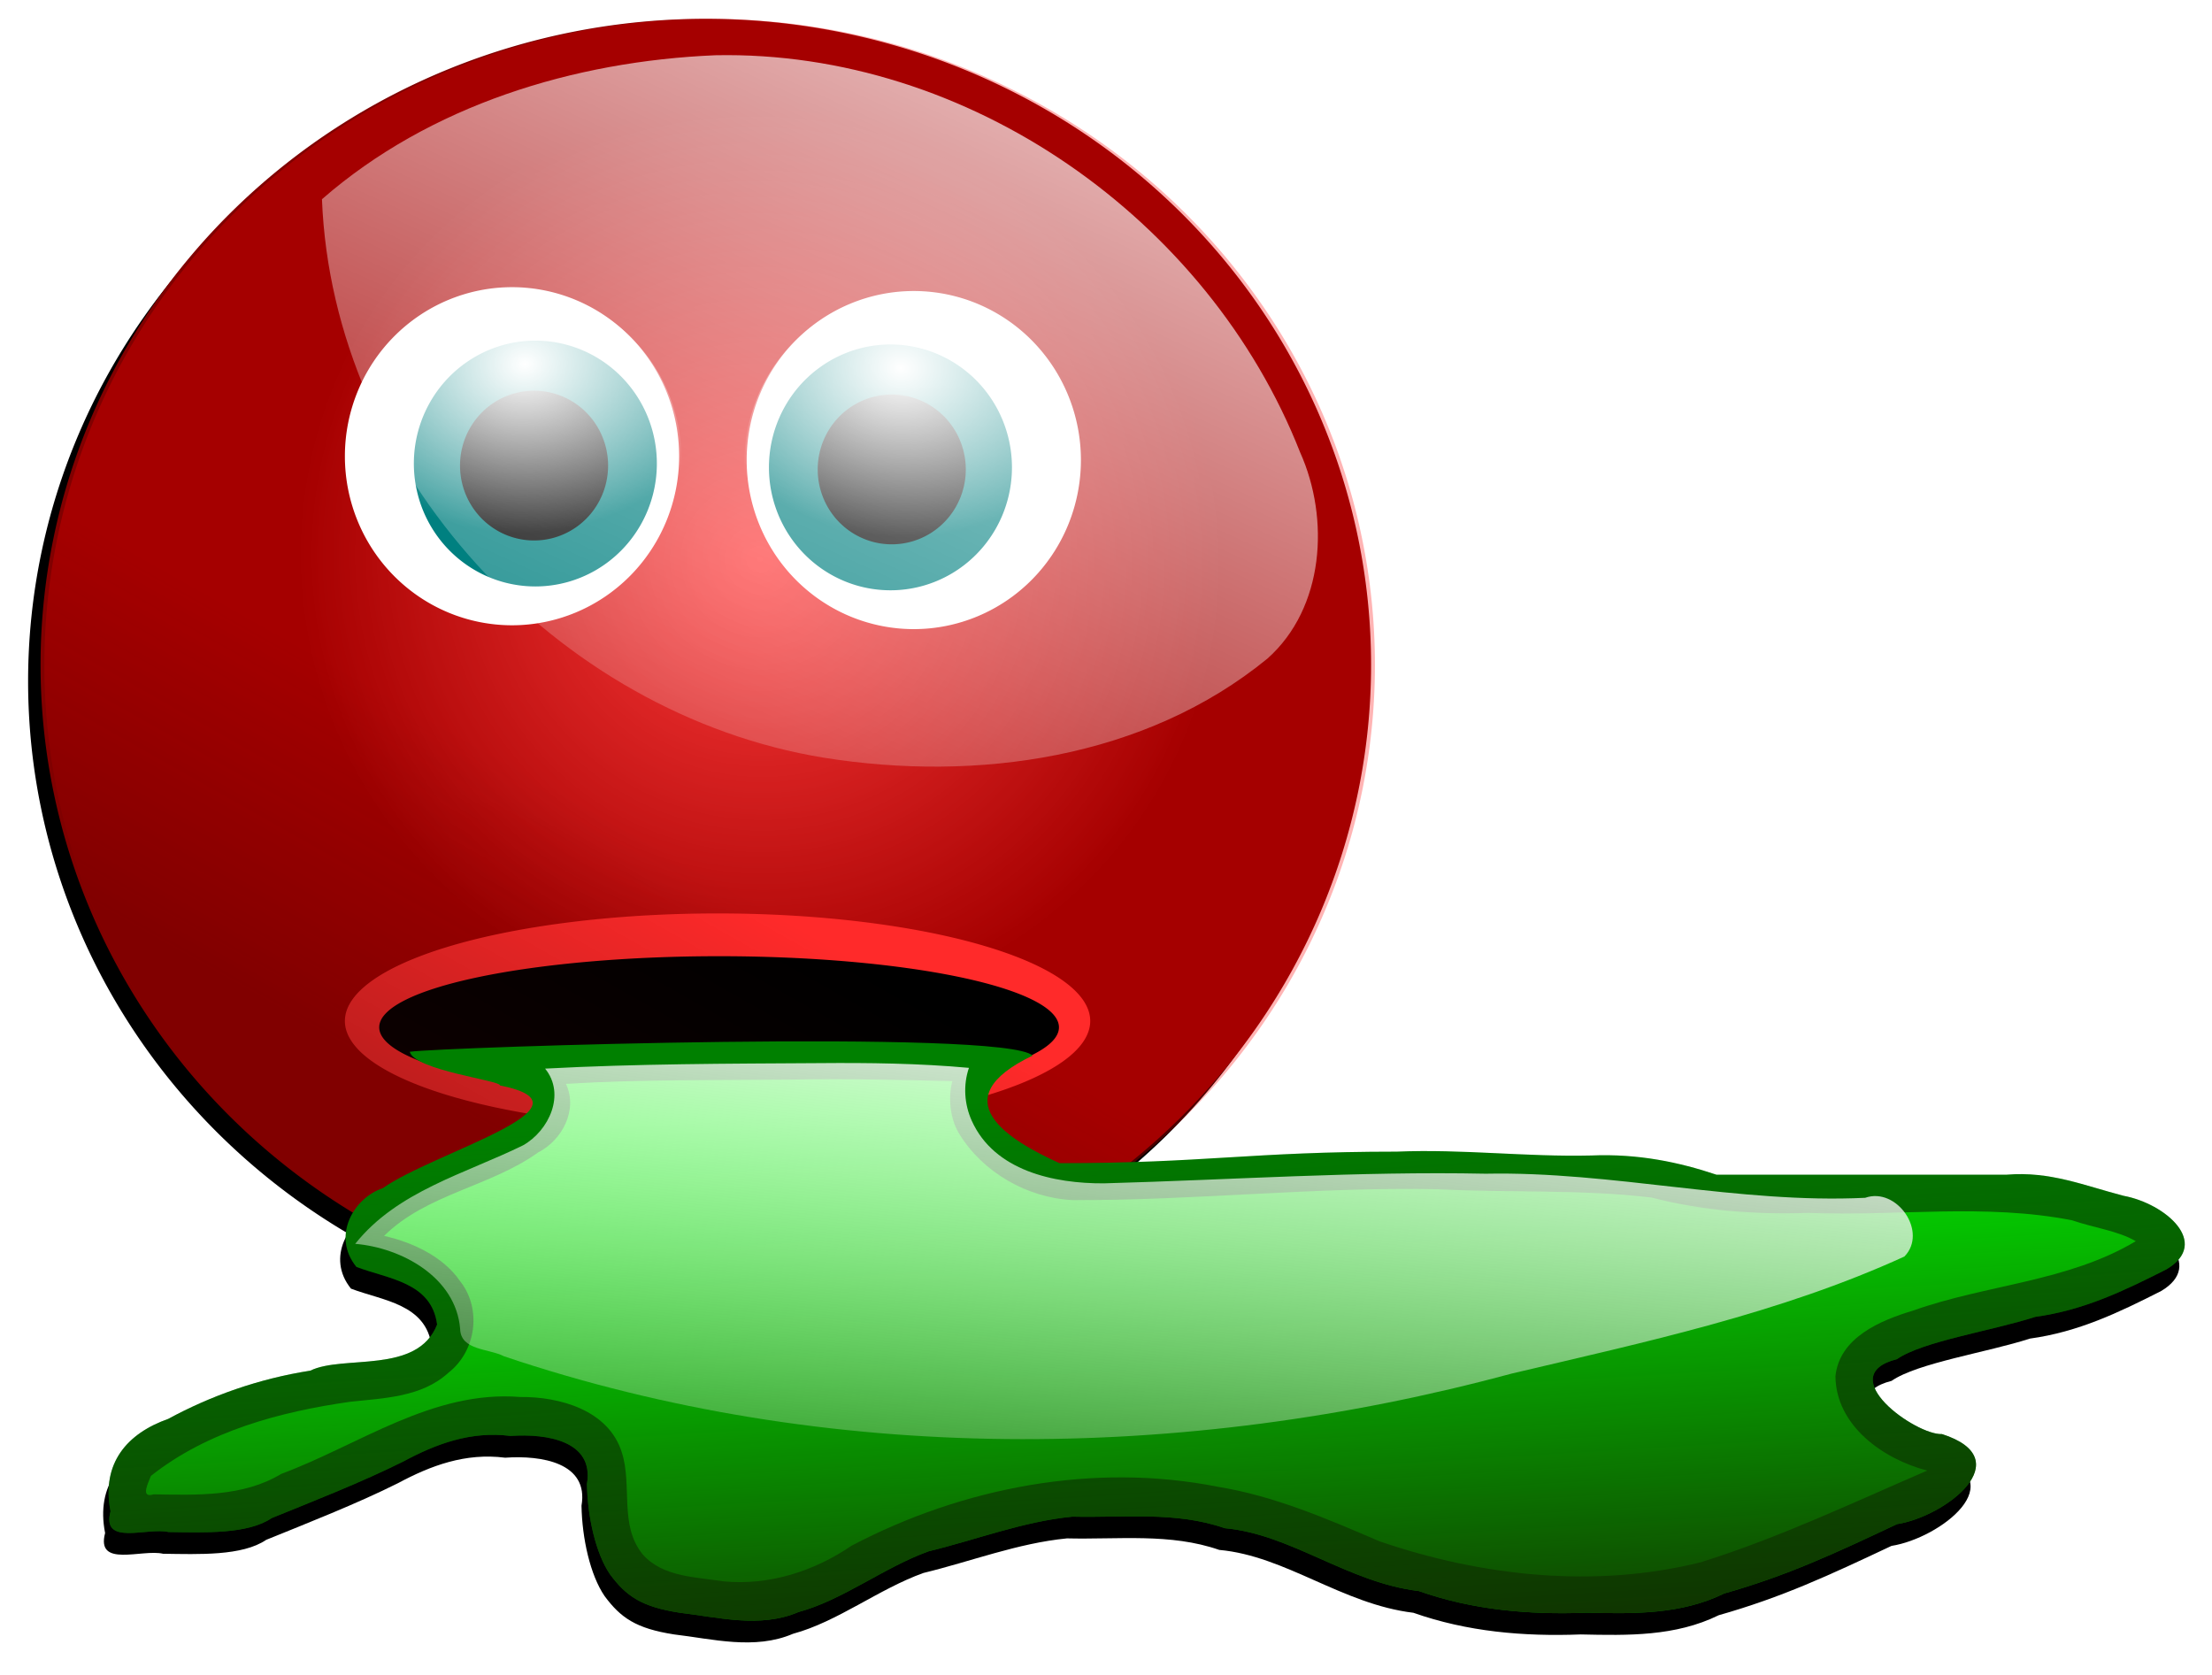
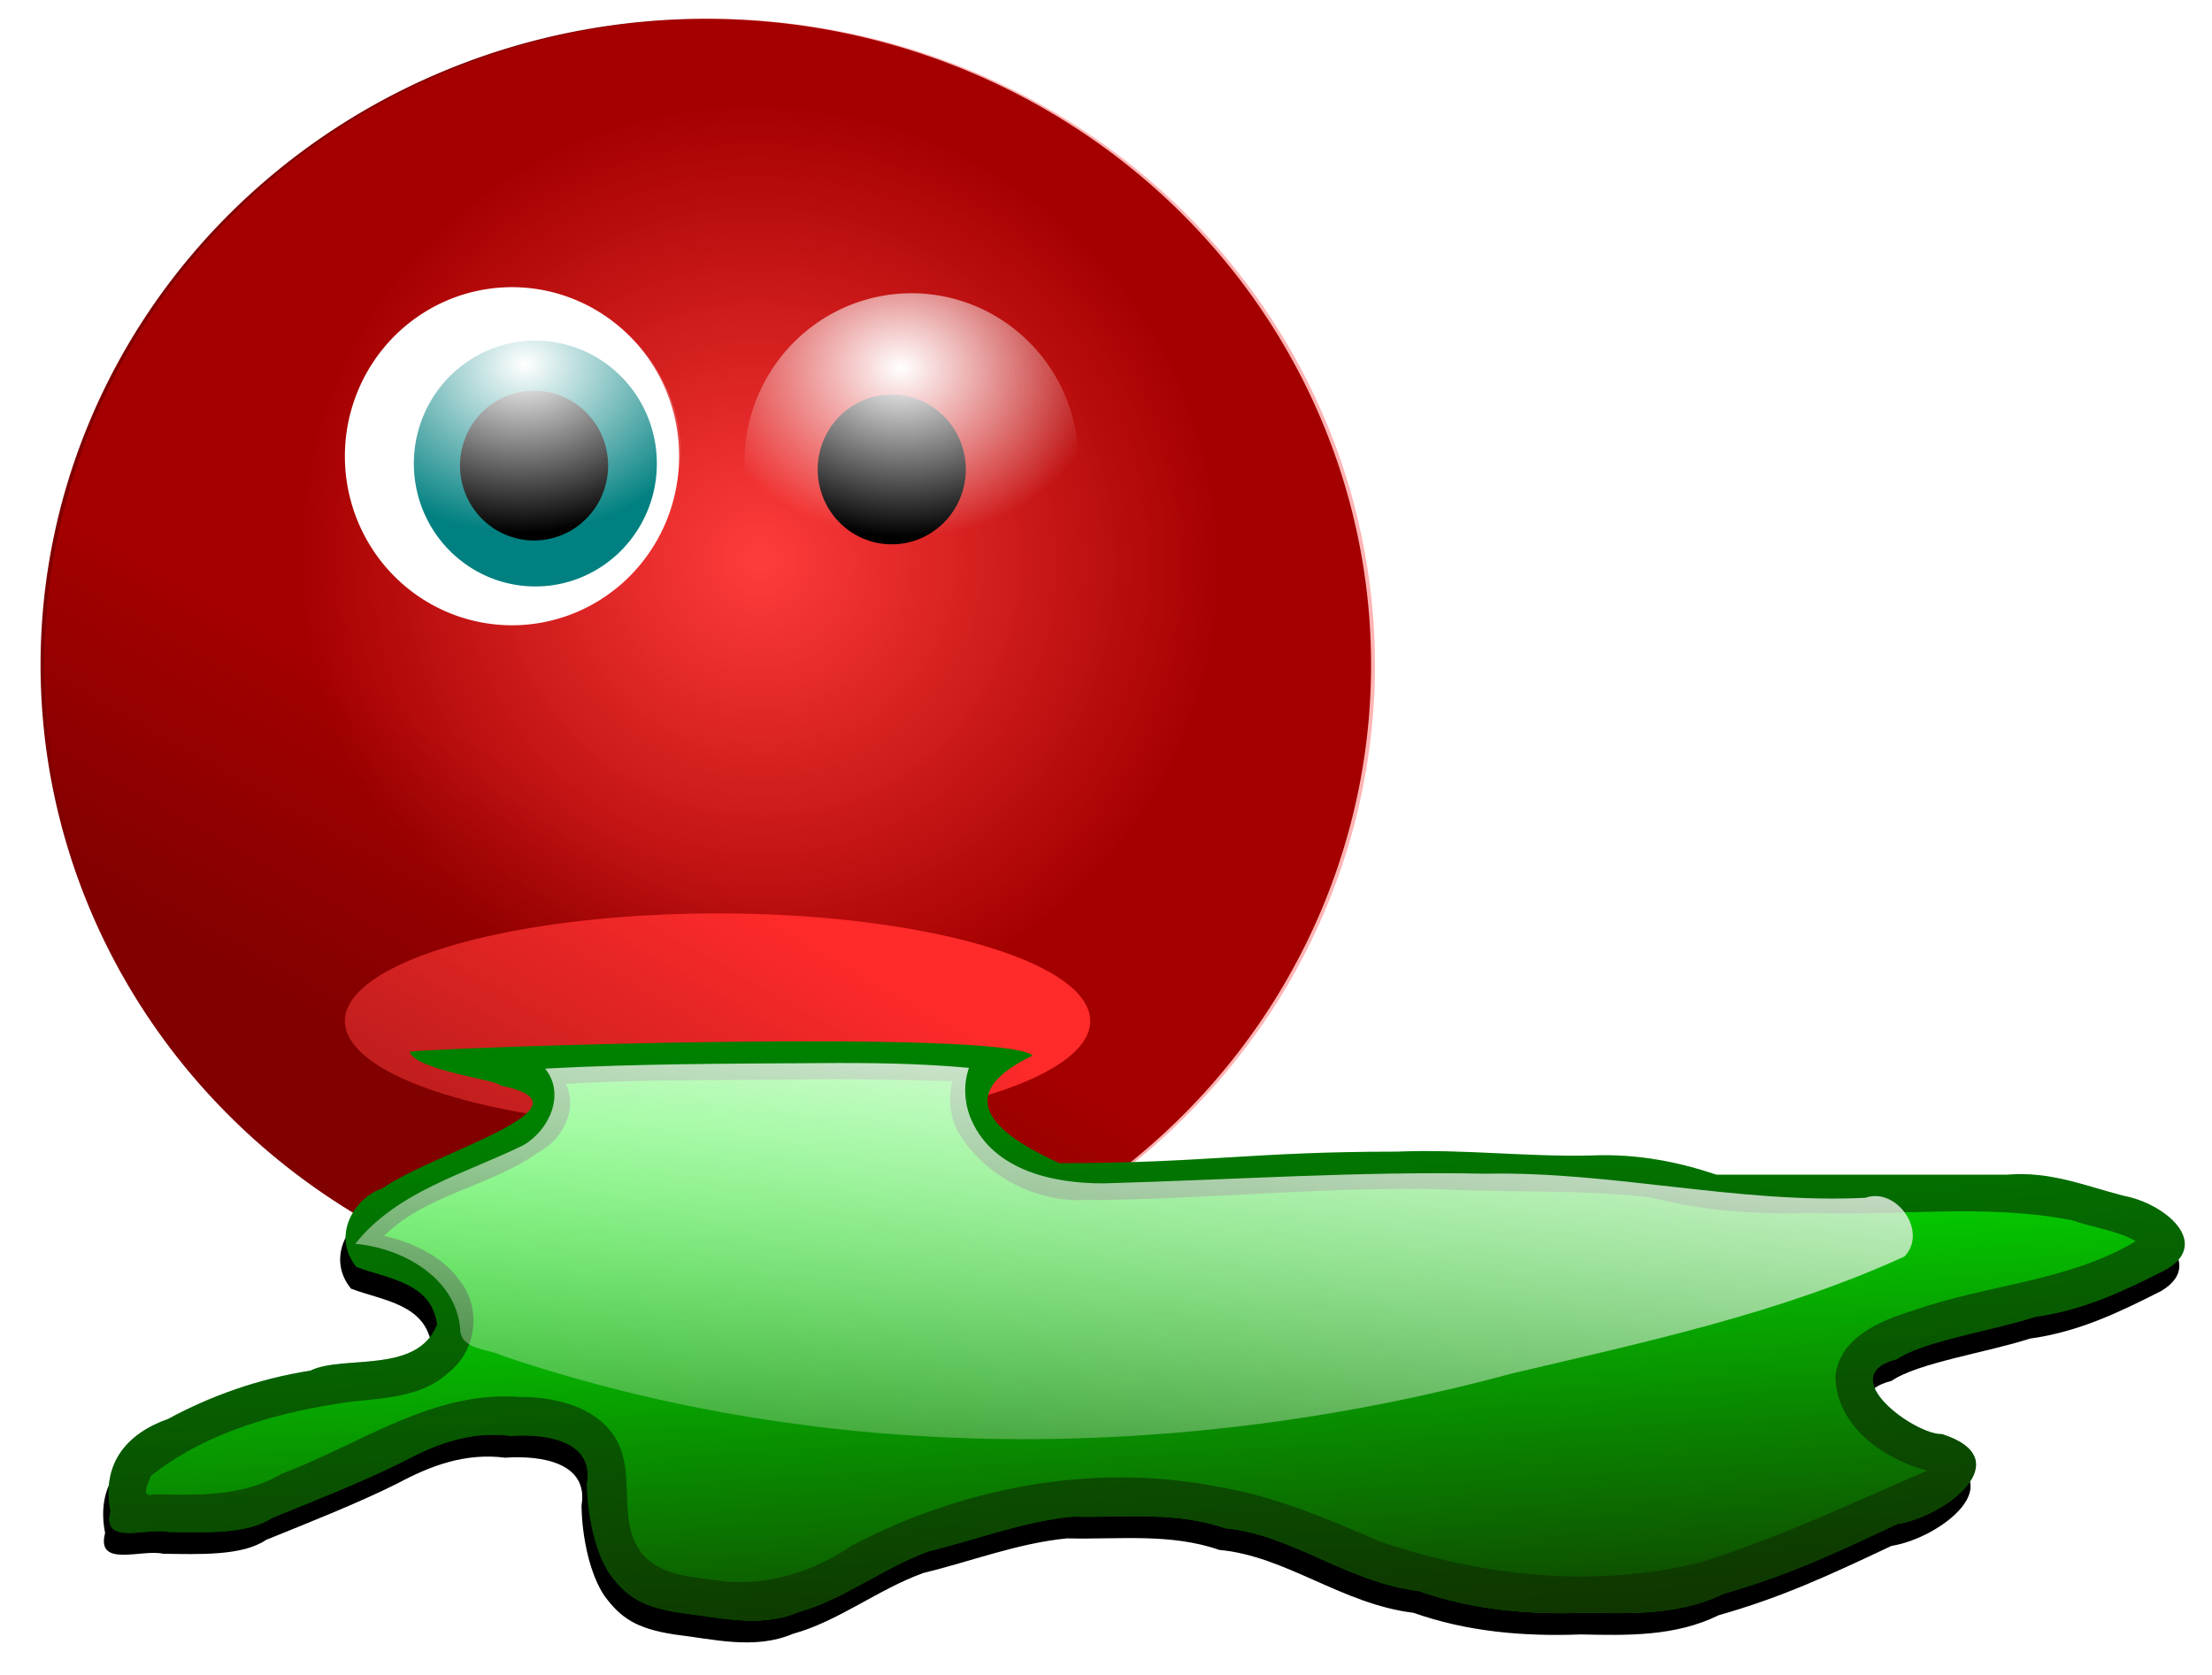
<svg xmlns="http://www.w3.org/2000/svg" xmlns:xlink="http://www.w3.org/1999/xlink" version="1.1" width="1045.145" height="791.407" id="svg2">
  <defs id="defs4">
    <linearGradient id="linearGradient4378">
      <stop id="stop4380" style="stop-color:#f9f9f9;stop-opacity:1" offset="0" />
      <stop id="stop4382" style="stop-color:#f9f9f9;stop-opacity:0" offset="1" />
    </linearGradient>
    <linearGradient id="linearGradient4333">
      <stop id="stop4335" style="stop-color:#112b00;stop-opacity:1" offset="0" />
      <stop id="stop4337" style="stop-color:#112b00;stop-opacity:0" offset="1" />
    </linearGradient>
    <linearGradient id="linearGradient4264">
      <stop id="stop4266" style="stop-color:#ffffff;stop-opacity:1" offset="0" />
      <stop id="stop4268" style="stop-color:#ffffff;stop-opacity:0" offset="1" />
    </linearGradient>
    <linearGradient id="linearGradient4256">
      <stop id="stop4258" style="stop-color:#808080;stop-opacity:0" offset="0" />
      <stop id="stop4260" style="stop-color:#000000;stop-opacity:1" offset="1" />
    </linearGradient>
    <linearGradient id="linearGradient3796">
      <stop id="stop3798" style="stop-color:#ffffff;stop-opacity:1" offset="0" />
      <stop id="stop3800" style="stop-color:#ffffff;stop-opacity:0" offset="1" />
    </linearGradient>
    <linearGradient id="linearGradient3783">
      <stop id="stop3785" style="stop-color:#2b0000;stop-opacity:1" offset="0" />
      <stop id="stop3787" style="stop-color:#2b0000;stop-opacity:0" offset="1" />
    </linearGradient>
    <linearGradient id="linearGradient3001">
      <stop id="stop3003" style="stop-color:#ff5555;stop-opacity:1" offset="0" />
      <stop id="stop3005" style="stop-color:#ff5555;stop-opacity:0" offset="1" />
    </linearGradient>
    <radialGradient cx="179.764" cy="197.875" r="277.502" fx="179.764" fy="197.875" id="radialGradient3007" xlink:href="#linearGradient3001" gradientUnits="userSpaceOnUse" gradientTransform="matrix(0.645,0.206,-0.256,0.502,44.763,97.827)" />
    <linearGradient x1="36.336" y1="452.364" x2="82.787" y2="348.417" id="linearGradient3789" xlink:href="#linearGradient3783" gradientUnits="userSpaceOnUse" />
    <linearGradient x1="531.141" y1="215.719" x2="339.728" y2="634.041" id="linearGradient4246" xlink:href="#linearGradient3796" gradientUnits="userSpaceOnUse" gradientTransform="translate(7.606,-11.409)" />
    <radialGradient cx="290.225" cy="413.998" r="55.142" fx="290.225" fy="413.998" id="radialGradient4278" xlink:href="#linearGradient4264" gradientUnits="userSpaceOnUse" gradientTransform="matrix(1.218,-0.069,0.057,1.01,-90.251,15.935)" />
    <radialGradient cx="290.225" cy="413.998" r="55.142" fx="290.225" fy="413.998" id="radialGradient4290" xlink:href="#linearGradient4264" gradientUnits="userSpaceOnUse" gradientTransform="matrix(1.218,-0.069,0.057,1.01,-90.251,15.935)" />
    <filter x="-0.03" y="-0.119" width="1.06" height="1.238" color-interpolation-filters="sRGB" id="filter4327">
      <feGaussianBlur id="feGaussianBlur4329" stdDeviation="8.225" />
    </filter>
    <linearGradient x1="639.999" y1="849.785" x2="627.45" y2="643.623" id="linearGradient4341" xlink:href="#linearGradient4333" gradientUnits="userSpaceOnUse" />
    <filter color-interpolation-filters="sRGB" id="filter4349">
      <feGaussianBlur id="feGaussianBlur4351" stdDeviation="4.381" />
    </filter>
    <filter color-interpolation-filters="sRGB" id="filter4369">
      <feGaussianBlur id="feGaussianBlur4371" stdDeviation="4.865" />
    </filter>
    <linearGradient x1="496.582" y1="605.976" x2="471.484" y2="828.273" id="linearGradient4456" xlink:href="#linearGradient4378" gradientUnits="userSpaceOnUse" />
    <filter color-interpolation-filters="sRGB" id="filter4482">
      <feGaussianBlur id="feGaussianBlur4484" stdDeviation="1.595" />
    </filter>
    <radialGradient cx="179.764" cy="197.875" r="277.502" fx="179.764" fy="197.875" id="radialGradient4511" xlink:href="#linearGradient3001" gradientUnits="userSpaceOnUse" gradientTransform="matrix(0.645,0.206,-0.256,0.502,44.763,97.827)" />
    <radialGradient cx="290.225" cy="413.998" r="55.142" fx="290.225" fy="413.998" id="radialGradient4513" xlink:href="#linearGradient4264" gradientUnits="userSpaceOnUse" gradientTransform="matrix(1.218,-0.069,0.057,1.01,-90.251,15.935)" />
    <radialGradient cx="290.225" cy="413.998" r="55.142" fx="290.225" fy="413.998" id="radialGradient4515" xlink:href="#linearGradient4264" gradientUnits="userSpaceOnUse" gradientTransform="matrix(1.218,-0.069,0.057,1.01,-90.251,15.935)" />
    <linearGradient x1="531.141" y1="215.719" x2="339.728" y2="634.041" id="linearGradient4517" xlink:href="#linearGradient3796" gradientUnits="userSpaceOnUse" gradientTransform="translate(7.606,-11.409)" />
    <linearGradient x1="36.336" y1="452.364" x2="82.787" y2="348.417" id="linearGradient4519" xlink:href="#linearGradient3783" gradientUnits="userSpaceOnUse" />
    <linearGradient x1="639.999" y1="849.785" x2="627.45" y2="643.623" id="linearGradient4521" xlink:href="#linearGradient4333" gradientUnits="userSpaceOnUse" />
    <linearGradient x1="496.582" y1="605.976" x2="471.484" y2="828.273" id="linearGradient4523" xlink:href="#linearGradient4378" gradientUnits="userSpaceOnUse" />
  </defs>
  <g transform="translate(425.882,-109.681)" id="layer1">
    <g transform="matrix(1.432,0,0,1.432,-604.194,-306.793)" id="g4486">
-       <path d="m 373.065,284.178 a 277.502,213.18 0 1 1 -555.004,0 277.502,213.18 0 1 1 555.004,0 z" transform="matrix(0.791,0,0,1,277.706,231.423)" id="path4353" style="fill:#000000;fill-opacity:1;fill-rule:nonzero;stroke:none;filter:url(#filter4369)" />
      <path d="m 287.675,656.129 c 34.128,6.803 -21.844,22.011 -38.67,33.908 -9.432,3.125 -16.988,15.729 -8.678,25.966 10.385,3.977 24.797,4.984 26.62,19.015 -6.514,16.568 -30.951,9.887 -41.832,15.212 -17.024,2.659 -32.923,8.335 -46.85,15.907 -13.53,4.776 -22.19,14.566 -19.068,30.497 -3.067,11.606 12.159,5.204 19.131,6.837 11.749,0.161 26.135,0.791 34.031,-4.595 13.148,-5.347 29.925,-11.895 43.554,-18.731 10.685,-5.722 22.124,-10.045 35.273,-8.365 12.065,-0.851 27.65,1.68 25.199,15.827 0.186,10.775 2.87,22.881 7.606,29.808 5.306,7.18 10.377,10.726 22.971,12.676 12.554,1.471 26.571,5.212 39.2,-0.212 14.728,-3.985 28.247,-14.762 43.043,-20.07 15.586,-3.772 31.144,-9.831 47.364,-11.409 16.927,0.413 34.119,-1.812 50.244,3.803 21.923,1.981 40.574,17.912 64.048,20.739 17.756,6.257 36.345,7.871 55.227,7.149 15.603,0.348 31.195,0.687 45.519,-6.338 20.86,-5.919 36.407,-13.157 57.016,-22.878 16.001,-2.492 40.7,-21.408 14.87,-29.714 -8.516,0.471 -36.38,-19.284 -14.842,-24.734 8.482,-5.907 31.703,-9.416 45.635,-13.944 16,-2.199 29.241,-8.565 43.319,-15.701 14.608,-8.707 -0.4,-21.66 -14.182,-24.239 -12.89,-3.324 -24.215,-8.181 -38.626,-6.963 -31.908,-0.002 -63.822,0.003 -95.725,0 -12.277,-4.113 -25.777,-6.993 -41.333,-6.338 -21.54,0.514 -42.547,-2.184 -64.151,-1.268 -48.08,0 -63.202,3.803 -111.282,3.803 -16.905,-7.653 -38.929,-21.089 -8.873,-35.494 -8.948,-8.841 -194.64,-2.796 -205.512,-1.268 1.65,6.146 30.029,9.455 29.755,11.114 z" id="path4343" style="fill:#000000;fill-opacity:1;stroke:none;filter:url(#filter4349)" />
      <path d="m 373.065,284.178 a 277.502,213.18 0 1 1 -555.004,0 277.502,213.18 0 1 1 555.004,0 z" transform="matrix(0.791,0,0,1,281.816,226.045)" id="path2997" style="fill:#800000;fill-opacity:1;fill-rule:nonzero;stroke:none" />
      <path d="m 373.065,284.178 a 277.502,213.18 0 1 1 -555.004,0 277.502,213.18 0 1 1 555.004,0 z" transform="matrix(0.791,0,0,1,288.154,241.256)" id="path2999" style="fill:url(#radialGradient4511);fill-opacity:1;fill-rule:nonzero;stroke:none" />
      <path d="m 373.065,284.178 a 277.502,213.18 0 1 1 -555.004,0 277.502,213.18 0 1 1 555.004,0 z" transform="matrix(0.791,0,0,1,283.084,226.045)" id="path3009" style="opacity:0.296;fill:#ff0000;fill-opacity:1;fill-rule:nonzero;stroke:none" />
      <g transform="translate(68.453,-13.944)" id="g4272">
        <path d="m 338.46,445.162 a 55.142,55.776 0 1 1 -110.285,0 55.142,55.776 0 1 1 110.285,0 z" transform="translate(-58.311,10.141)" id="path4248" style="fill:#ffffff;fill-opacity:1;fill-rule:nonzero;stroke:none" />
        <path d="m 338.46,445.162 a 55.142,55.776 0 1 1 -110.285,0 55.142,55.776 0 1 1 110.285,0 z" transform="matrix(0.727,0,0,0.727,26.736,134.084)" id="path4252" style="fill:#008080;fill-opacity:1;fill-rule:nonzero;stroke:none" />
        <path d="m 338.46,445.162 a 55.142,55.776 0 1 1 -110.285,0 55.142,55.776 0 1 1 110.285,0 z" transform="matrix(0.443,0,0,0.443,106.77,261.185)" id="path4250" style="fill:#000000;fill-opacity:1;fill-rule:nonzero;stroke:none" />
        <path d="m 338.46,445.162 a 55.142,55.776 0 1 1 -110.285,0 55.142,55.776 0 1 1 110.285,0 z" transform="translate(-57.579,10.873)" id="path4254" style="fill:url(#radialGradient4513);fill-opacity:1;fill-rule:nonzero;stroke:none" />
      </g>
      <g transform="matrix(-1,0,0,1,651.032,-12.676)" id="g4280">
-         <path d="m 338.46,445.162 a 55.142,55.776 0 1 1 -110.285,0 55.142,55.776 0 1 1 110.285,0 z" transform="translate(-58.311,10.141)" id="path4282" style="fill:#ffffff;fill-opacity:1;fill-rule:nonzero;stroke:none" />
-         <path d="m 338.46,445.162 a 55.142,55.776 0 1 1 -110.285,0 55.142,55.776 0 1 1 110.285,0 z" transform="matrix(0.727,0,0,0.727,26.736,134.084)" id="path4284" style="fill:#008080;fill-opacity:1;fill-rule:nonzero;stroke:none" />
        <path d="m 338.46,445.162 a 55.142,55.776 0 1 1 -110.285,0 55.142,55.776 0 1 1 110.285,0 z" transform="matrix(0.443,0,0,0.443,106.77,261.185)" id="path4286" style="fill:#000000;fill-opacity:1;fill-rule:nonzero;stroke:none" />
        <path d="m 338.46,445.162 a 55.142,55.776 0 1 1 -110.285,0 55.142,55.776 0 1 1 110.285,0 z" transform="translate(-57.579,10.873)" id="path4288" style="fill:url(#radialGradient4515);fill-opacity:1;fill-rule:nonzero;stroke:none" />
      </g>
      <path d="m 474.098,625.167 a 122.961,35.494 0 1 1 -245.922,0 122.961,35.494 0 1 1 245.922,0 z" transform="translate(10.141,2.535)" id="path4292" style="fill:#ff2a2a;fill-opacity:1;fill-rule:nonzero;stroke:none" />
-       <path d="m 474.098,625.167 a 122.961,35.494 0 1 1 -245.922,0 122.961,35.494 0 1 1 245.922,0 z" transform="matrix(0.912,0,0,0.661,41.545,216.547)" id="path4294" style="fill:#000000;fill-opacity:1;fill-rule:nonzero;stroke:none" />
-       <path d="m 360.562,309.062 c -46.632,1.954 -94.214,16.459 -129.812,47.5 3.504,89.916 77.468,169.911 165.593,184.264 50.403,8.081 106.075,0.315 146.407,-32.733 18.714,-16.686 20.596,-46.059 10.75,-68 C 523.251,363.156 443.995,307.367 360.562,309.062 z" id="path3791" style="fill:url(#linearGradient4517);fill-opacity:1;fill-rule:nonzero;stroke:none" />
      <path d="m 373.065,284.178 a 277.502,213.18 0 1 1 -555.004,0 277.502,213.18 0 1 1 555.004,0 z" transform="matrix(0.791,0,0,1,283.084,226.045)" id="path3781" style="opacity:0.296;fill:url(#linearGradient4519);fill-opacity:1;fill-rule:nonzero;stroke:none" />
      <path d="m 289.468,648.958 c 34.128,6.803 -21.844,22.011 -38.67,33.908 -9.432,3.125 -16.988,15.729 -8.678,25.966 10.385,3.977 24.797,4.984 26.62,19.015 -6.514,16.568 -30.951,9.887 -41.832,15.212 -17.024,2.659 -32.923,8.335 -46.85,15.907 -13.53,4.776 -22.19,14.566 -19.068,30.497 -3.067,11.606 12.159,5.204 19.131,6.837 11.749,0.161 26.135,0.791 34.031,-4.595 13.148,-5.347 29.925,-11.895 43.554,-18.731 10.685,-5.722 22.124,-10.045 35.273,-8.365 12.065,-0.851 27.65,1.68 25.199,15.827 0.186,10.775 2.87,22.881 7.606,29.808 5.306,7.18 10.377,10.726 22.971,12.676 12.554,1.471 26.571,5.212 39.2,-0.212 14.728,-3.985 28.247,-14.762 43.043,-20.07 15.586,-3.772 31.144,-9.831 47.364,-11.409 16.927,0.413 34.119,-1.812 50.244,3.803 21.923,1.981 40.574,17.912 64.048,20.739 17.756,6.257 36.345,7.871 55.227,7.149 15.603,0.348 31.195,0.687 45.519,-6.338 20.86,-5.919 36.407,-13.157 57.016,-22.878 16.001,-2.492 40.7,-21.408 14.87,-29.714 -8.516,0.471 -36.38,-19.284 -14.842,-24.734 8.482,-5.907 31.703,-9.416 45.635,-13.944 16,-2.199 29.241,-8.565 43.319,-15.701 14.608,-8.707 -0.4,-21.66 -14.182,-24.239 -12.89,-3.324 -24.215,-8.181 -38.626,-6.963 -31.908,-0.002 -63.822,0.003 -95.725,0 -12.277,-4.113 -25.777,-6.993 -41.333,-6.338 -21.54,0.514 -42.547,-2.184 -64.151,-1.268 -48.08,0 -63.202,3.803 -111.282,3.803 -16.905,-7.653 -38.929,-21.089 -8.873,-35.494 -8.948,-8.841 -194.64,-2.796 -205.512,-1.268 1.65,6.146 30.029,9.455 29.755,11.114 z" id="path4296" style="fill:#008000;stroke:none" />
      <path d="m 385.469,647.031 c -24.67,0.236 -49.908,-0.086 -74.219,1.406 4.04,8.565 -1.23,18.604 -9.219,22.656 -15.704,11.265 -36.787,13.661 -50.781,27.5 8.955,2.014 19.422,6.639 25.094,14.969 7.254,9.148 5.222,23.125 -3.875,30.188 -8.758,8.045 -21.177,8.368 -32.397,9.575 -23.217,3.309 -47.092,9.677 -65.76,24.456 -0.644,1.892 -3.765,7.521 0.875,6.094 14.252,0.196 29.499,0.89 42.1,-6.738 25.679,-9.552 50.018,-27.688 78.807,-25.387 13.18,-0.136 29.238,4.372 33.594,18.281 3.527,10.997 -0.939,24.045 6.875,33.625 6.587,7.538 17.604,7.486 26.812,8.938 15.009,1.401 29.854,-3.39 42.131,-11.785 36.638,-19.244 79.861,-27.559 120.869,-19.433 18.726,3.058 36.132,10.613 53.355,18.009 33.793,11.561 71.208,15.611 106.094,6.858 25.568,-8.015 50.054,-19.611 74.583,-30.211 -14.493,-3.755 -30.148,-14.806 -30.281,-31.156 1.338,-12.758 14.832,-18.397 25.594,-21.625 24.23,-8.627 51.177,-9.53 73.5,-22.906 -5.841,-3.43 -14.127,-4.487 -20.969,-6.875 -28.585,-5.666 -57.974,-1.287 -86.905,-2.467 -17.482,0.598 -35.038,-0.659 -51.938,-5.064 -23.434,-2.793 -47.12,-1.496 -70.656,-2.75 -40.122,-0.809 -80.125,3.767 -120.219,3.594 -15.017,-0.679 -29.76,-9.119 -37.562,-21.938 -3.098,-5.055 -3.614,-12.17 -2.219,-17.312 -17.707,-0.426 -35.523,-0.854 -53.281,-0.5 z" id="path4299" style="fill:#00ff00;stroke:none;filter:url(#filter4327)" />
      <path d="m 289.468,648.958 c 34.128,6.803 -21.844,22.011 -38.67,33.908 -9.432,3.125 -16.988,15.729 -8.678,25.966 10.385,3.977 24.797,4.984 26.62,19.015 -6.514,16.568 -30.951,9.887 -41.832,15.212 -17.024,2.659 -32.923,8.335 -46.85,15.907 -13.53,4.776 -22.19,14.566 -19.068,30.497 -3.067,11.606 12.159,5.204 19.131,6.837 11.749,0.161 26.135,0.791 34.031,-4.595 13.148,-5.347 29.925,-11.895 43.554,-18.731 10.685,-5.722 22.124,-10.045 35.273,-8.365 12.065,-0.851 27.65,1.68 25.199,15.827 0.186,10.775 2.87,22.881 7.606,29.808 5.306,7.18 10.377,10.726 22.971,12.676 12.554,1.471 26.571,5.212 39.2,-0.212 14.728,-3.985 28.247,-14.762 43.043,-20.07 15.586,-3.772 31.144,-9.831 47.364,-11.409 16.927,0.413 34.119,-1.812 50.244,3.803 21.923,1.981 40.574,17.912 64.048,20.739 17.756,6.257 36.345,7.871 55.227,7.149 15.603,0.348 31.195,0.687 45.519,-6.338 20.86,-5.919 36.407,-13.157 57.016,-22.878 16.001,-2.492 40.7,-21.408 14.87,-29.714 -8.516,0.471 -36.38,-19.284 -14.842,-24.734 8.482,-5.907 31.703,-9.416 45.635,-13.944 16,-2.199 29.241,-8.565 43.319,-15.701 14.608,-8.707 -0.4,-21.66 -14.182,-24.239 -12.89,-3.324 -24.215,-8.181 -38.626,-6.963 -31.908,-0.002 -63.822,0.003 -95.725,0 -12.277,-4.113 -25.777,-6.993 -41.333,-6.338 -21.54,0.514 -42.547,-2.184 -64.151,-1.268 -48.08,0 -63.202,3.803 -111.282,3.803 -16.905,-7.653 -38.929,-21.089 -8.873,-35.494 -8.948,-8.841 -194.64,-2.796 -205.512,-1.268 1.65,6.146 30.029,9.455 29.755,11.114 z" id="path4331" style="fill:url(#linearGradient4521);fill-opacity:1;stroke:none" />
      <path d="m 394.781,641.594 c -30.141,0.181 -60.299,0.202 -90.406,1.812 6.854,8.44 1.298,20.436 -7.219,25.281 -19.094,9.394 -41.623,15.157 -55.438,32.531 15.426,1.312 33.26,11.101 34.625,28.094 0.184,7.14 9.663,6.46 14.438,9 106.799,35.984 224.186,34.953 332.484,5.722 43.864,-10.367 88.517,-19.851 129.61,-38.629 7.891,-8.092 -2.534,-23.06 -12.938,-19.375 -41.976,2.004 -83.261,-8.784 -125.218,-7.947 -42.014,-0.853 -83.973,2.024 -125.938,3.179 -16.527,0.096 -36.196,-4.144 -43.625,-20.638 -2.45,-5.403 -2.902,-11.748 -0.938,-17.469 -16.432,-1.498 -32.948,-1.703 -49.438,-1.562 z" id="path4373" style="fill:url(#linearGradient4523);fill-opacity:1;stroke:none;filter:url(#filter4482)" />
    </g>
  </g>
</svg>